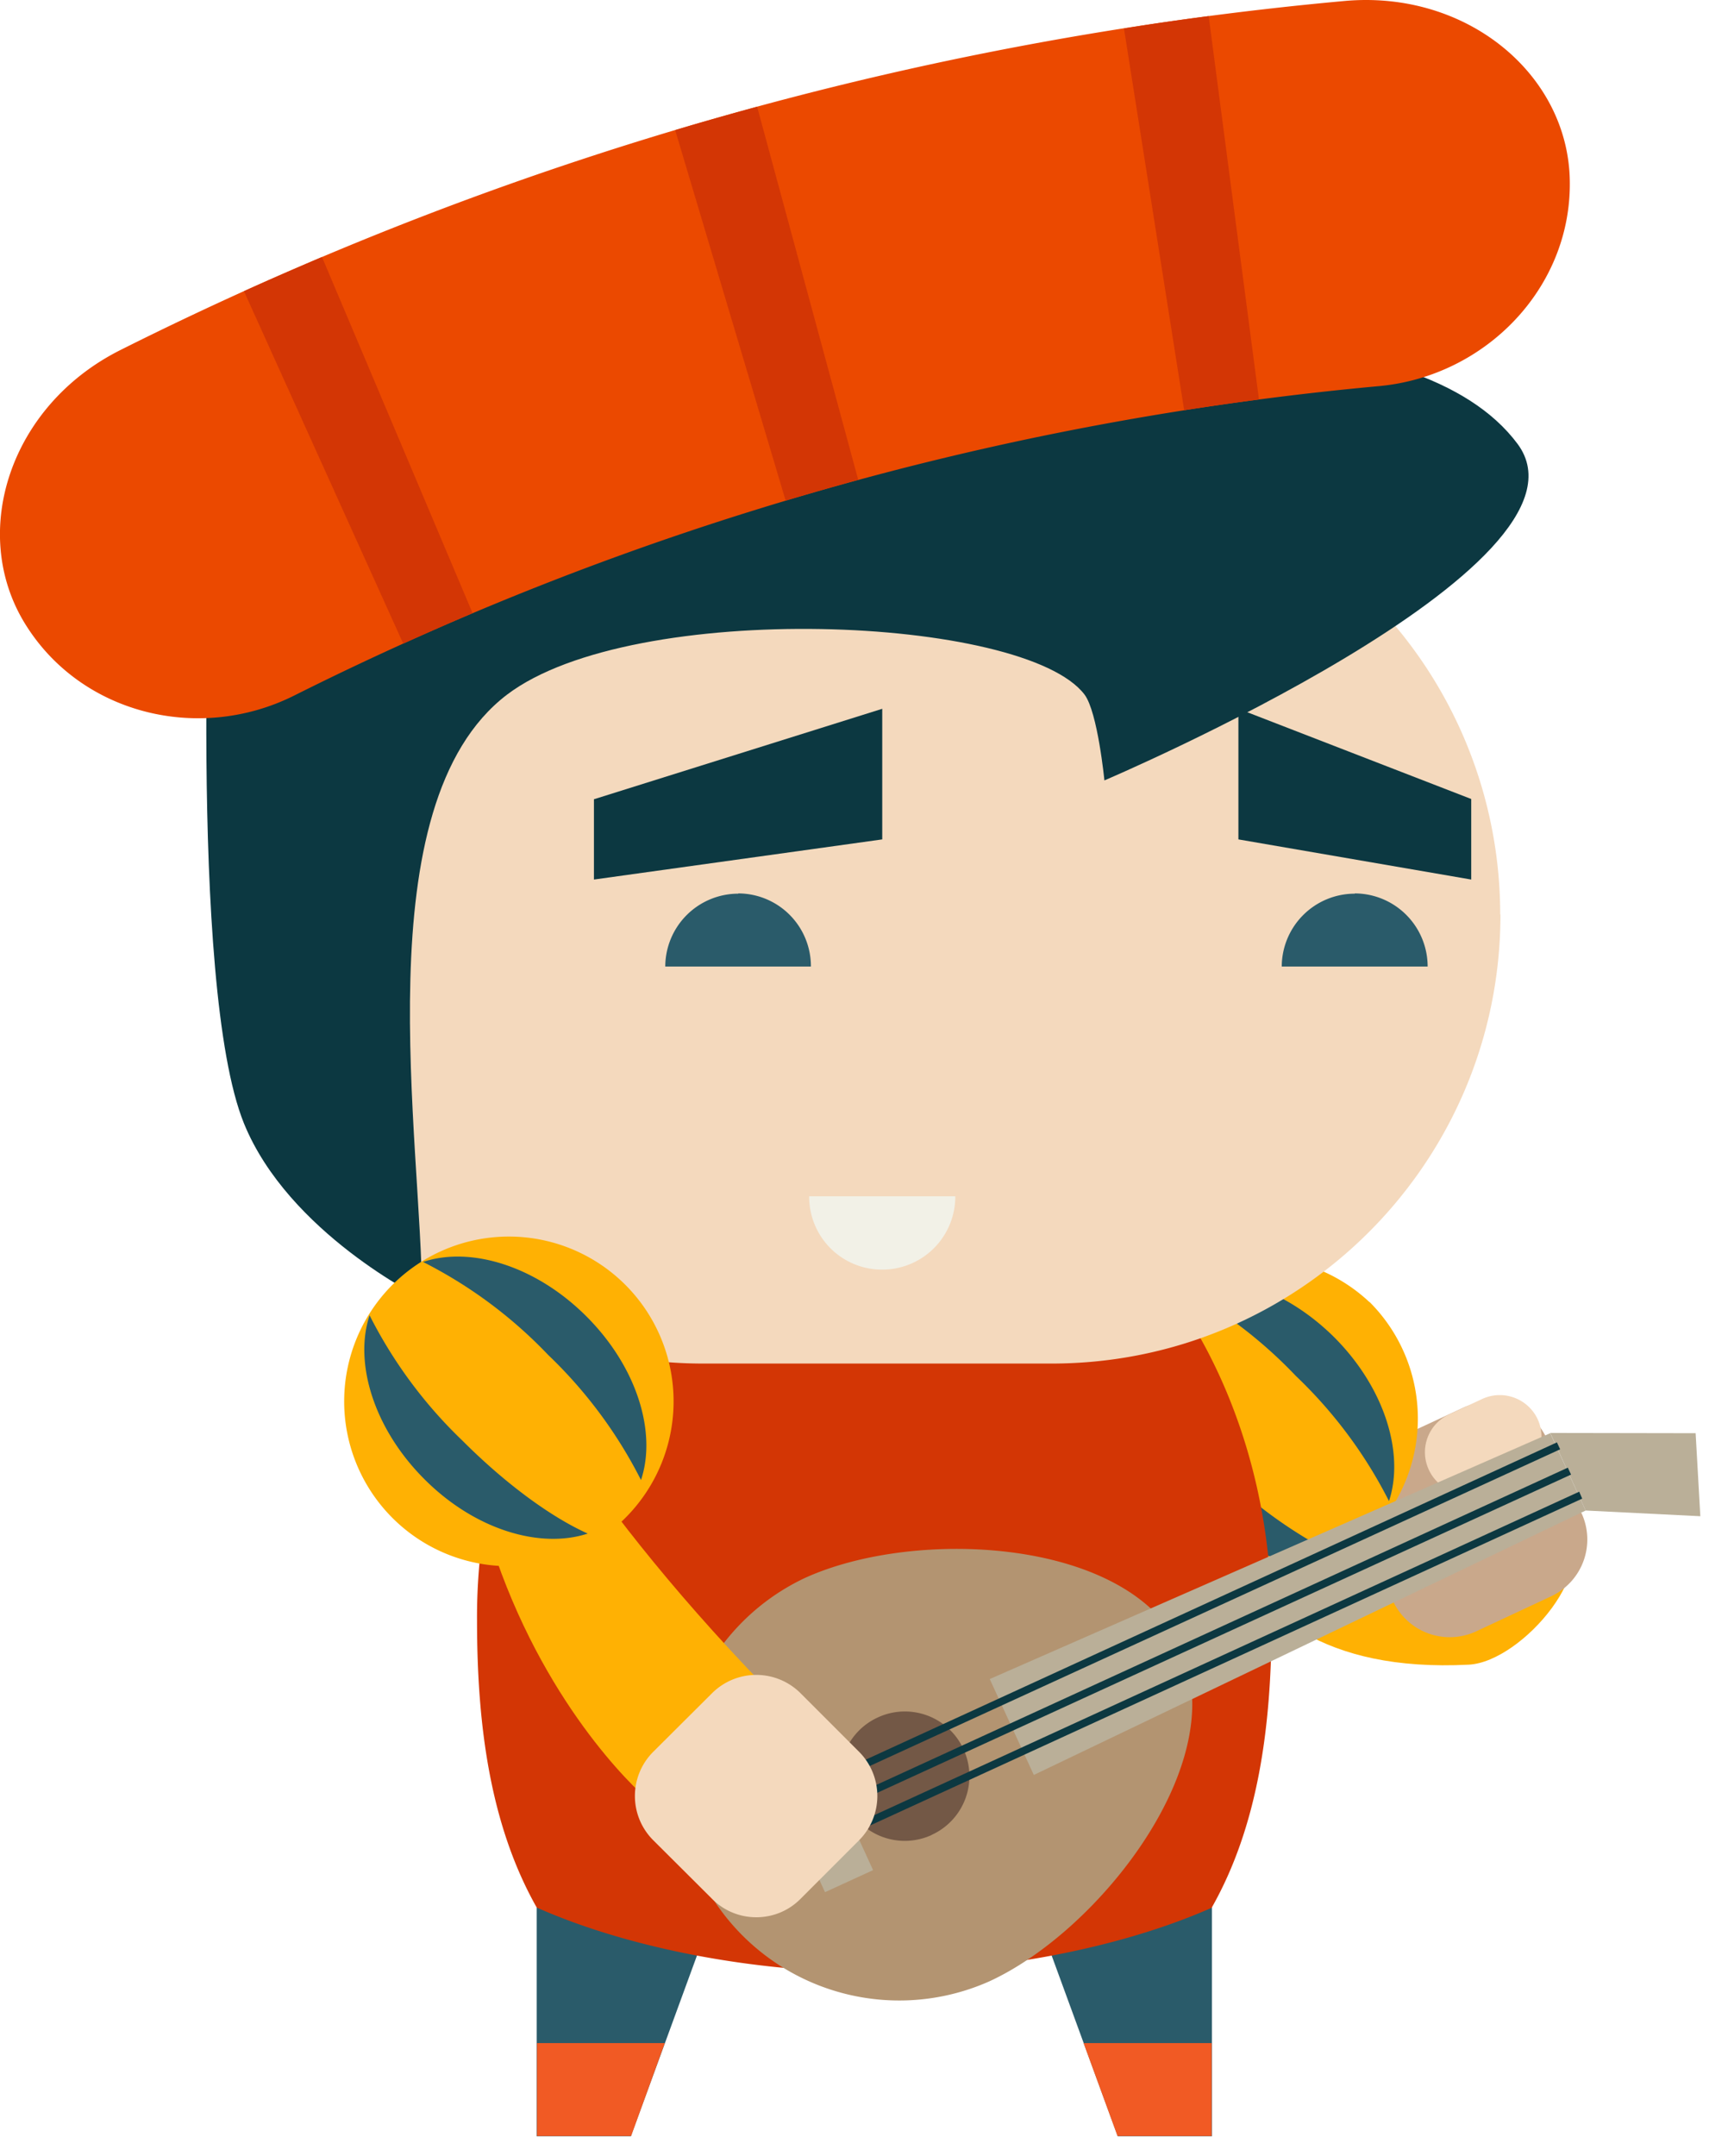
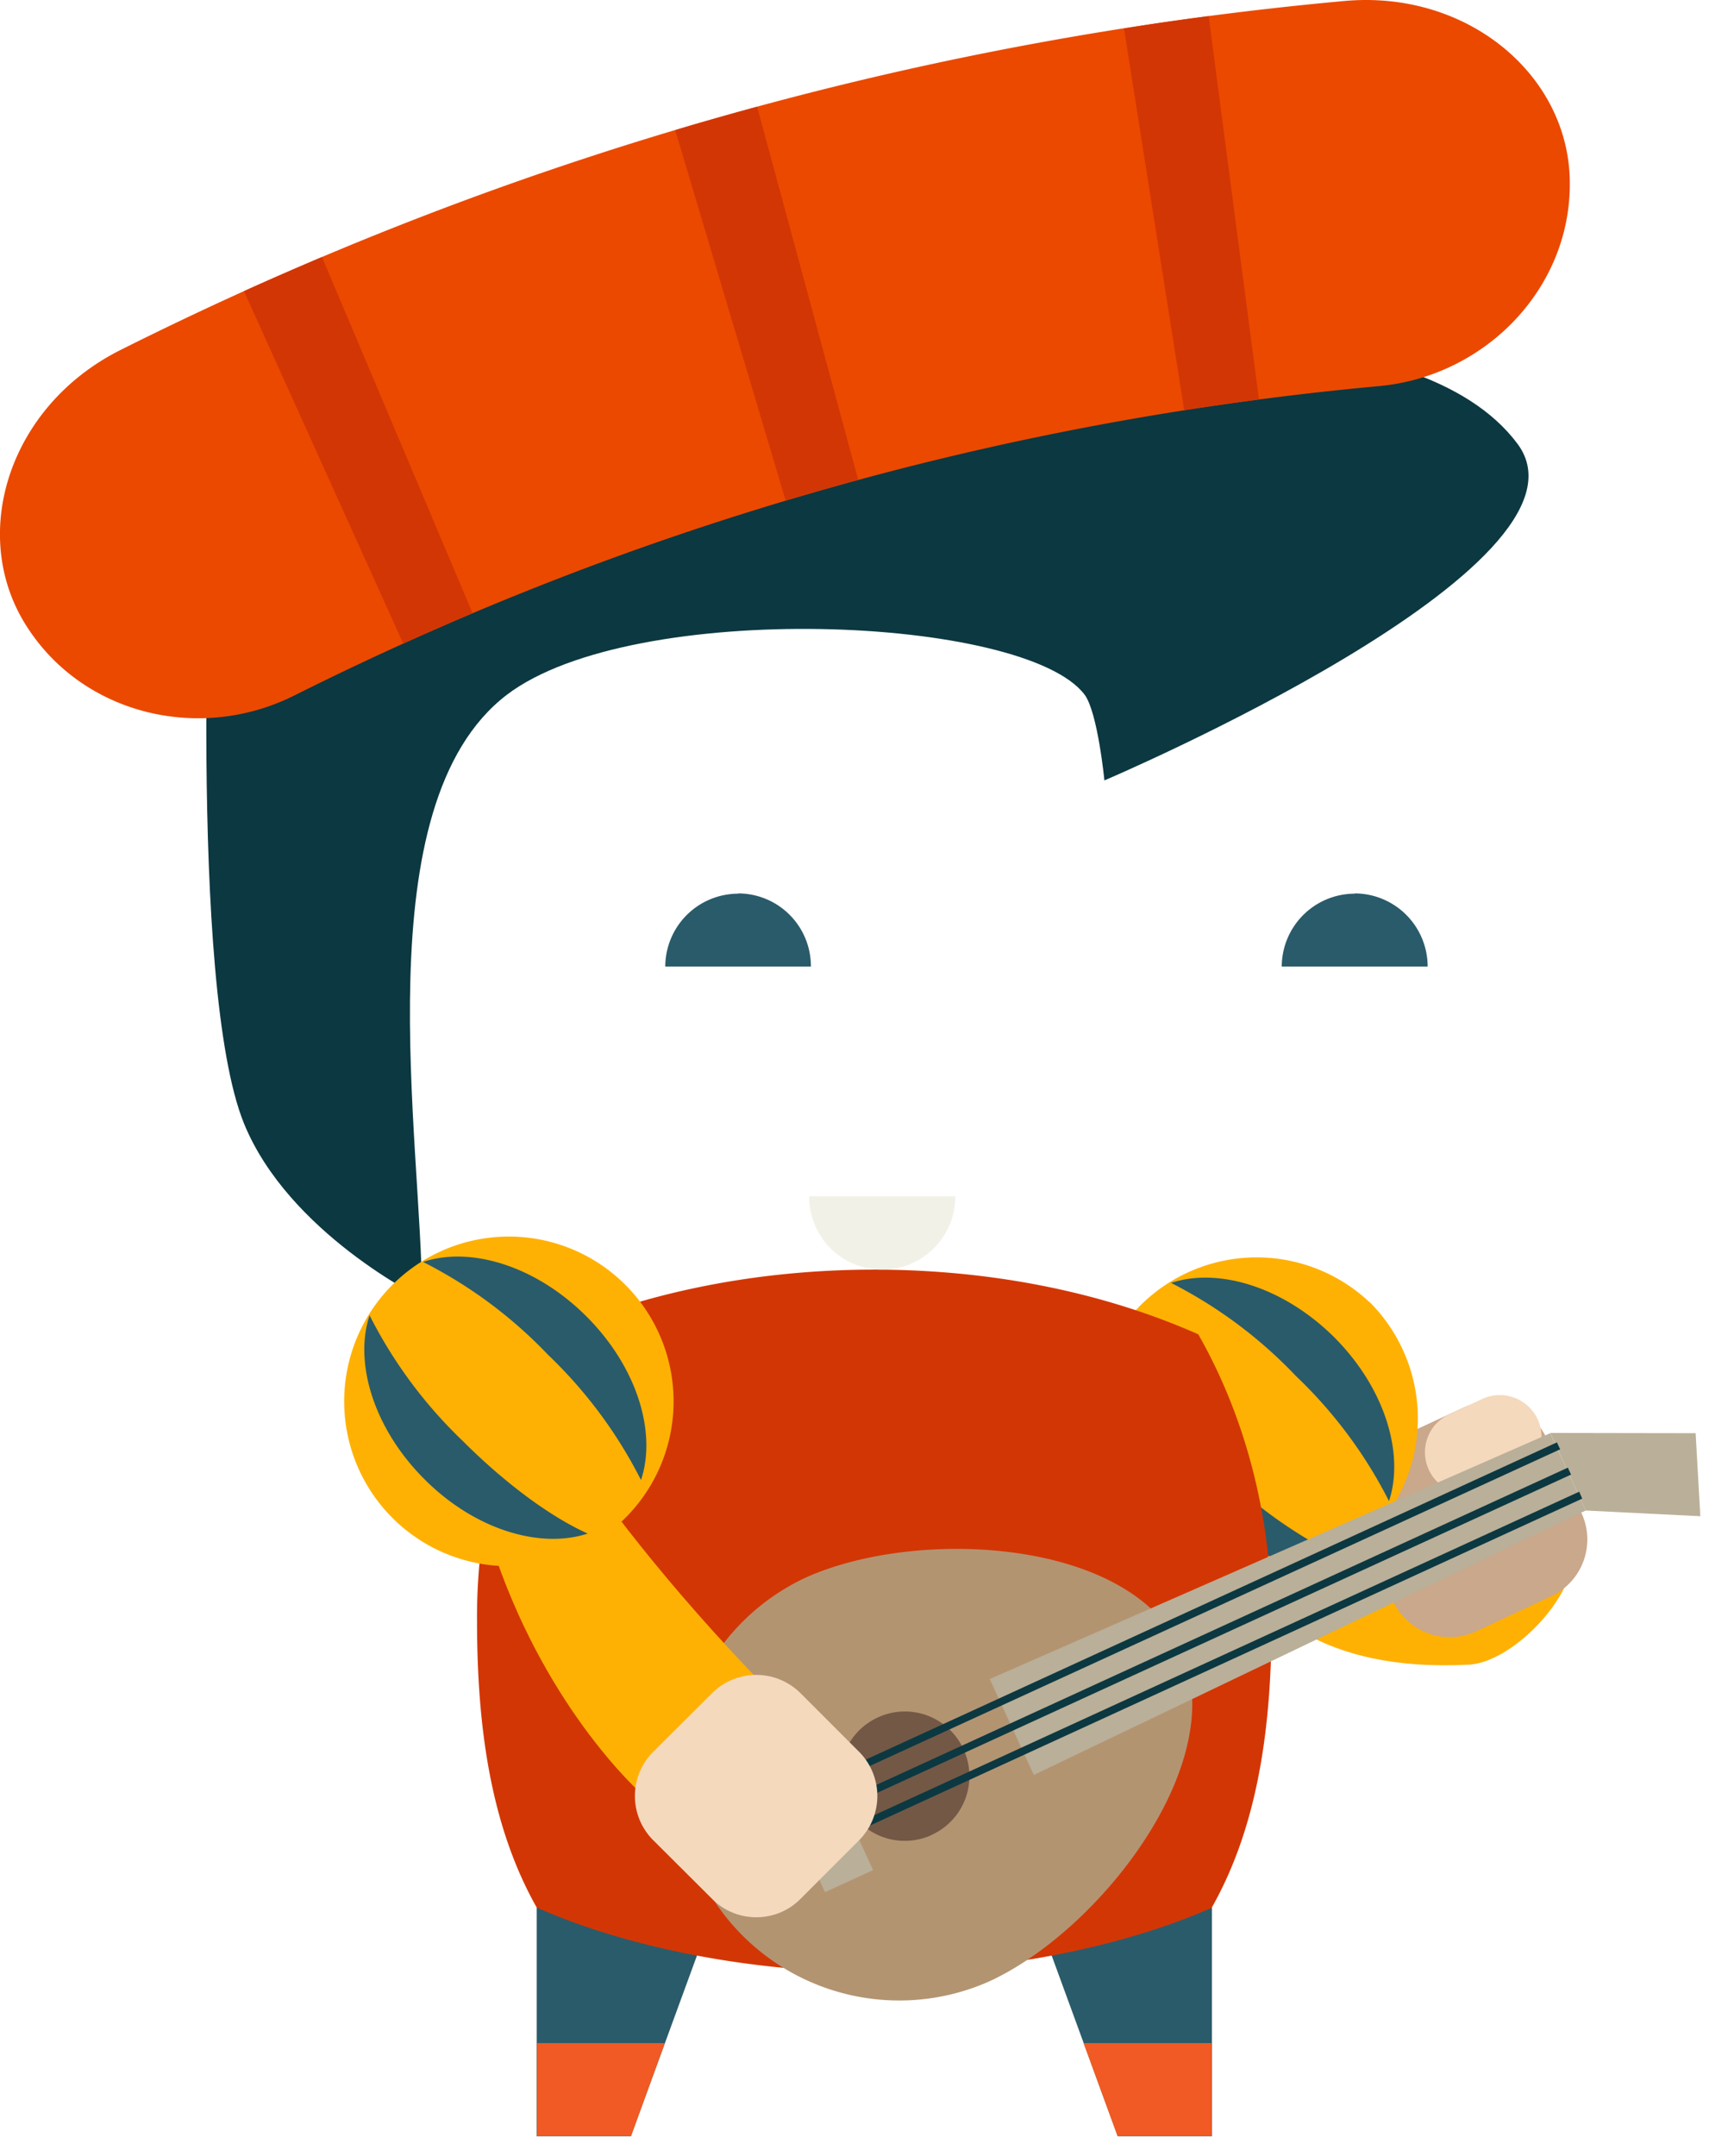
<svg xmlns="http://www.w3.org/2000/svg" width="69" height="87">
  <g fill="none" fill-rule="evenodd">
    <path fill="#FFB103" d="M55.3 56.32c2.34 7.1 6.64 4.4 7.67 5.23 1.89 1.5-1.5 5.51-3.67 5.62-11.8.6-10.63-9.78-11.8-10.45 0 0 5.94-6.09 7.8-.4" />
    <path fill="#C9A88B" d="M63.85 61.05a2.53 2.53 0 0 1-1.22 3.36l-3.04 1.42a2.53 2.53 0 0 1-3.35-1.23l-1.42-3.03a2.53 2.53 0 0 1 1.22-3.36l3.04-1.41a2.53 2.53 0 0 1 3.36 1.23l1.4 3.02z" />
    <path fill="#F4D9BD" d="M62.08 57.26a1.69 1.69 0 0 1-.82 2.24l-1.33.62a1.68 1.68 0 0 1-2.24-.81 1.68 1.68 0 0 1 .82-2.24l1.33-.62a1.69 1.69 0 0 1 2.24.81" />
    <path fill="#FFB103" d="M55.3 52.54a6.65 6.65 0 1 1-9.41 9.4 6.65 6.65 0 0 1 9.4-9.4" />
    <path fill="#2A5B6A" d="M48.87 58.98a18.65 18.65 0 0 1-3.76-5.06c-.63 1.92.16 4.56 2.2 6.6 2.06 2.05 4.7 2.84 6.61 2.21a18.66 18.66 0 0 1-5.05-3.75m-1.6-7.22a18.5 18.5 0 0 1 5.05 3.76 18.57 18.57 0 0 1 3.76 5.05c.63-1.91-.16-4.55-2.2-6.6-2.06-2.05-4.7-2.84-6.61-2.2M25.47 86.2h-3.8V75.82h7.6zm19.66 0h3.8V75.82h-7.6z" />
    <path fill="#D33605" d="M22.21 53.84a23.47 23.47 0 0 0-2.95 11.56c0 4.32.56 8.3 2.41 11.57 3.7 1.64 8.75 2.61 13.63 2.61 4.88 0 9.93-.97 13.62-2.6 1.86-3.28 2.42-7.26 2.42-11.58 0-4.3-1.1-8.3-2.96-11.56-3.7-1.64-8.2-2.61-13.08-2.61s-9.39.97-13.09 2.6" />
-     <path fill="#F4D9BD" d="M60.58 36.9c0 10-8.11 18.12-18.12 18.12H28.37a18.12 18.12 0 0 1 0-36.24h14.1a18.12 18.12 0 0 1 18.1 18.12" />
    <path fill="#2A5B6A" d="M29.81 36.06A2.95 2.95 0 0 0 26.86 39h5.88a2.94 2.94 0 0 0-2.93-2.95" />
    <path fill="#F2F1E7" d="M35.61 51.23a2.95 2.95 0 0 0 2.96-2.96h-5.9a2.94 2.94 0 0 0 2.94 2.96" />
    <path fill="#2A5B6A" d="M54.7 36.06A2.95 2.95 0 0 0 51.75 39h5.89a2.95 2.95 0 0 0-2.94-2.95" />
-     <path fill="#0C3841" d="m35.62 33.87-11.64 1.62v-3.24l11.64-3.65zm14.38 0 9.4 1.62v-3.25L50 28.6z" />
    <path fill="#F15A24" d="M21.68 82.44v3.75h3.8l1.36-3.75zm22.07 0 1.37 3.75h3.8v-3.75z" />
    <path fill="#0C3841" d="M8.53 20.16s-.96 19.56 1.32 25.17c1.8 4.42 7.19 7.06 7.19 7.06 0-6.34-2.4-19.92 3.43-24.36 5.1-3.87 20.91-3.19 23.32 0 .53.71.8 3.46.8 3.46s20.35-8.65 16.68-13.58C53.3 7.22 8.53 20.16 8.53 20.16" />
    <path fill="#EB4900" d="M63.38 7.32c.06 4.3-3.4 7.86-7.7 8.26a122.69 122.69 0 0 0-43.81 12.49C8 30 3.2 28.8.97 25.1c-2.21-3.68-.54-8.76 3.9-10.98A138.23 138.23 0 0 1 54.28.04c4.95-.45 9.05 2.97 9.1 7.28" />
    <path fill="#D33605" d="M13 10.37c-1.05.45-2.1.9-3.15 1.38l6.43 14.22c.93-.42 1.86-.83 2.8-1.23L13 10.37m17.56-6.06c-1.1.3-2.2.61-3.3.94l4.46 14.95a133.72 133.72 0 0 1 2.93-.84L30.57 4.31M48.8.65c-1.14.15-2.28.31-3.42.5l2.43 15.4c1-.15 2.01-.3 3.02-.43L48.8.65" />
    <path fill="#B39471" d="M39.94 79.95a8.95 8.95 0 0 1-7.46-16.27c4.49-2.06 13.14-1.62 15.2 2.87 2.06 4.5-3.25 11.34-7.74 13.4" />
    <path fill="#735846" d="M37.62 74.04a2.6 2.6 0 0 1-3.46-1.29 2.6 2.6 0 0 1 1.28-3.45 2.6 2.6 0 0 1 3.46 1.28 2.6 2.6 0 0 1-1.29 3.46" />
    <path fill="#BAAF98" d="m33.31 76.35-2.43-5.3 1.94-.9 2.43 5.31zm8.43-4.73-1.78-3.87 22.63-9.92 1.43 3.12z" />
    <path fill="#BAAF98" d="m64.02 60.95-1.43-3.13 5.87.01.19 3.35z" />
    <path fill="#0C3841" d="m32.56 72.43-.13-.27L62.86 58.2l.13.28zm.91 1.99-.13-.28 30.42-13.95.12.28zm-.45-.98-.12-.28 30.4-13.94.13.28z" />
    <path fill="#FFB103" d="M19.48 61.11c1.82 6.67 5.57 10.52 6.56 11.4 3.96 3.55 7.15-2.12 5.62-3.66-8.33-8.4-11.12-14.38-11.78-15.55 0 0-1.98 2.04-.4 7.81" />
    <path fill="#F4D9BD" d="M28.75 76.62c.98.99 2.59.99 3.57 0l2.36-2.36a2.53 2.53 0 0 0 0-3.58l-2.36-2.36a2.53 2.53 0 0 0-3.57 0l-2.37 2.36a2.52 2.52 0 0 0 0 3.58l2.37 2.36z" />
    <path fill="#FFB103" d="M15.7 61.1a6.65 6.65 0 1 0 9.4-9.4 6.65 6.65 0 0 0-9.4 9.4" />
    <path fill="#2A5B6A" d="M22.13 54.67a18.5 18.5 0 0 0-5.05-3.75c1.91-.64 4.55.15 6.6 2.2 2.05 2.05 2.84 4.69 2.2 6.6a18.6 18.6 0 0 0-3.75-5.05m-7.21-1.6a18.65 18.65 0 0 0 3.75 5.06c1.8 1.8 3.63 3.11 5.06 3.75-1.92.63-4.56-.15-6.6-2.2-2.05-2.05-2.84-4.7-2.21-6.6" />
  </g>
</svg>